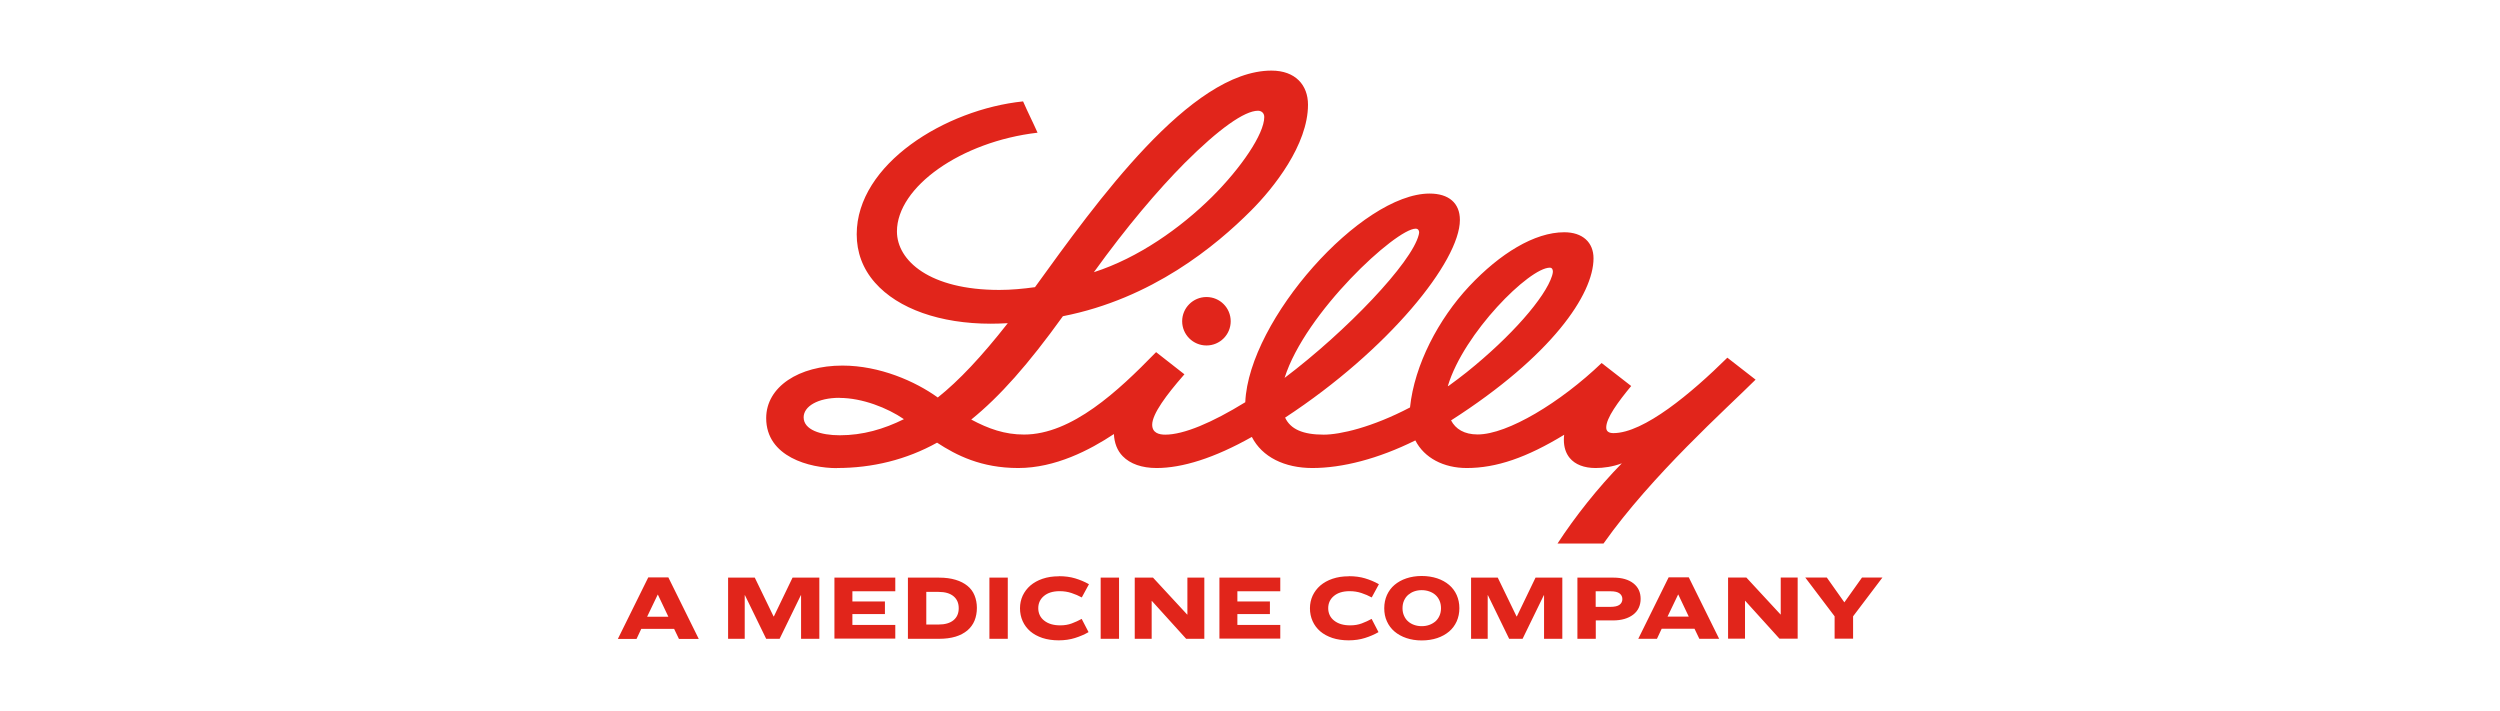
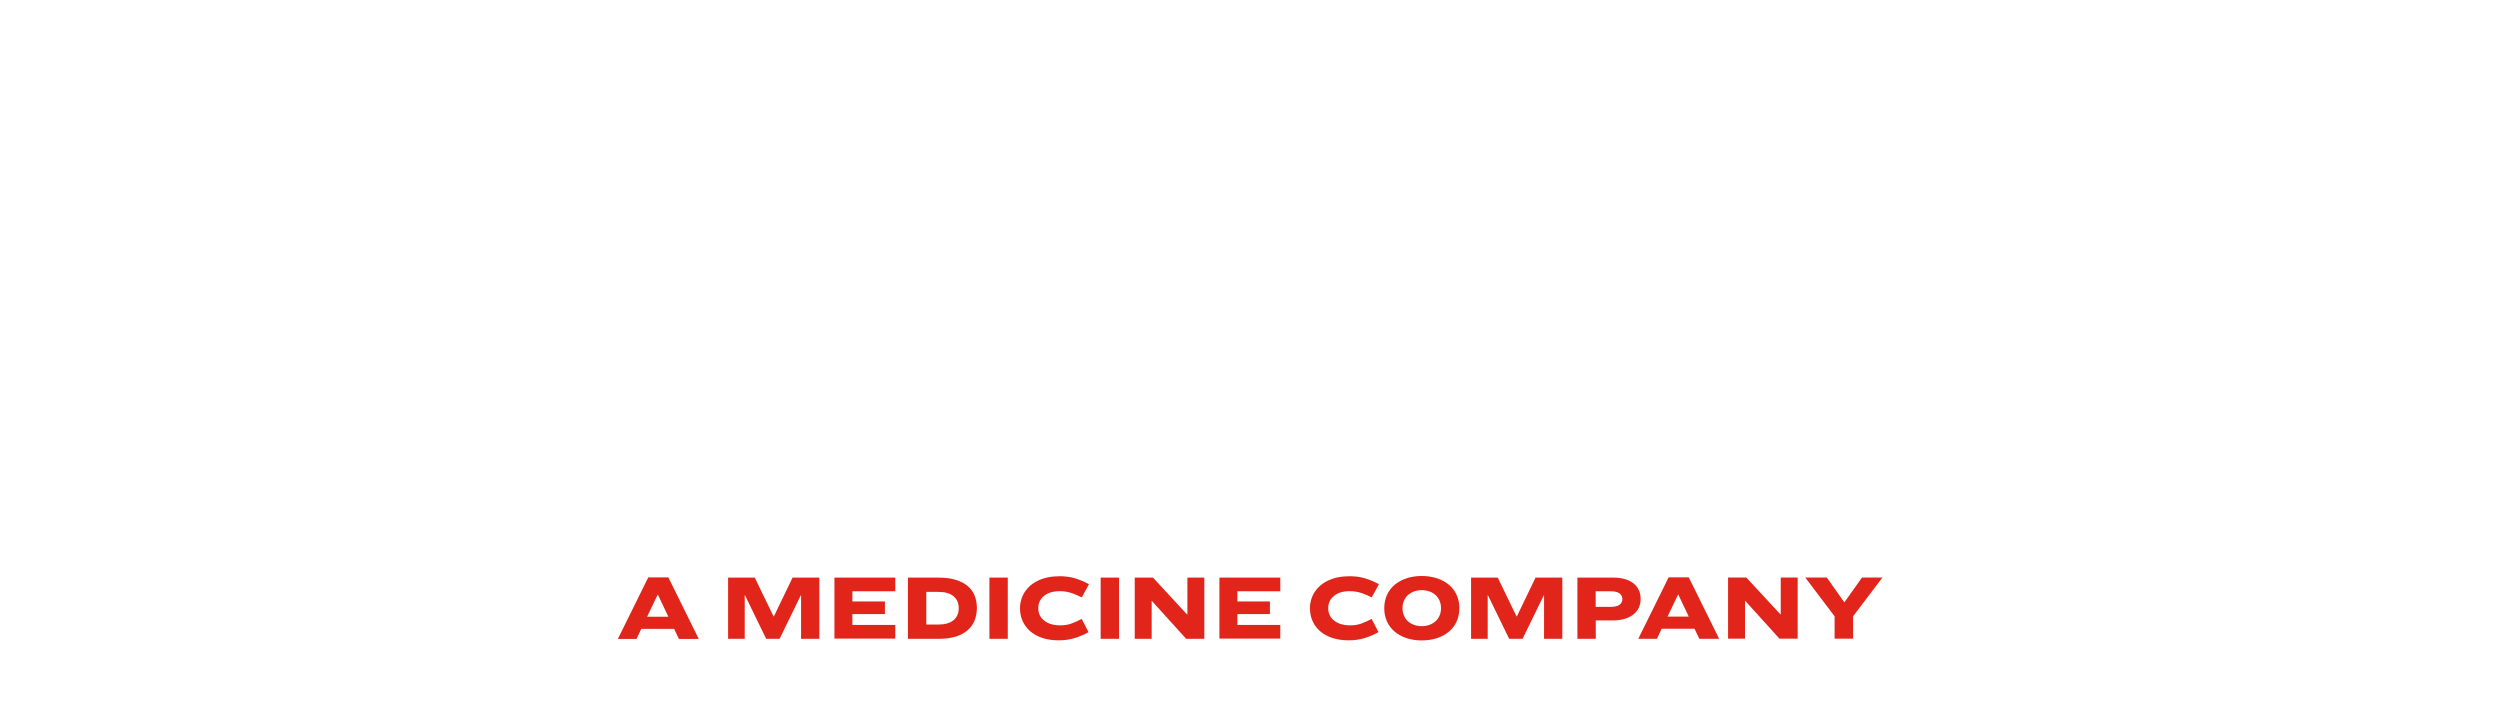
<svg xmlns="http://www.w3.org/2000/svg" id="_图层_1" data-name="图层 1" width="8.58cm" height="2.44cm" viewBox="0 0 243.28 69.27">
  <defs>
    <style>
      .cls-1 {
        fill: #e1251b;
        stroke-width: 0px;
      }
    </style>
  </defs>
  <path class="cls-1" d="m63.01,56.26h1.96l2.96,5.99h-1.93l-.47-.98h-3.2l-.46.98h-1.82l2.96-5.99Zm.92,1.68l-1.03,2.15h2.07l-1.02-2.15h-.02Zm6.86-1.66h2.6l1.83,3.78h.03l1.82-3.78h2.61v5.96h-1.78v-4.25h-.02l-2.07,4.25h-1.31l-2.07-4.25h-.02v4.25h-1.62v-5.96Zm10.36,0h5.93v1.33h-4.18v.99h3.17v1.23h-3.17v1.06h4.18v1.33h-5.93v-5.96Zm7.16,0h3.03c.61,0,1.15.07,1.61.21.47.14.85.34,1.16.59.31.25.54.56.69.93s.23.77.23,1.22-.08.87-.23,1.24-.39.69-.69.95c-.31.26-.7.47-1.16.61-.47.14-1,.21-1.61.21h-3.03v-5.96Zm1.79,1.4v3.17h1.19c.63,0,1.12-.14,1.46-.42s.51-.67.51-1.17-.17-.89-.51-1.17-.82-.42-1.46-.42h-1.19Zm6.15-1.4h1.79v5.96h-1.79v-5.96Zm6.77-.14c.59,0,1.12.07,1.58.21.47.14.92.33,1.35.57l-.7,1.29c-.31-.17-.64-.31-1-.43-.36-.12-.74-.18-1.16-.18-.65,0-1.16.16-1.53.47-.37.31-.55.71-.55,1.19s.19.91.58,1.21c.39.31.91.46,1.56.46.41,0,.79-.06,1.13-.19s.66-.27.96-.44l.67,1.29c-.4.23-.84.42-1.32.57-.47.15-1.01.23-1.59.23s-1.12-.08-1.58-.23c-.47-.16-.86-.37-1.19-.65-.32-.28-.57-.61-.74-.99s-.26-.8-.26-1.25.09-.85.26-1.23c.18-.38.43-.71.75-.99.33-.28.72-.5,1.19-.66.47-.16.99-.24,1.57-.24Zm4.07.14h1.79v5.96h-1.79v-5.96Zm3.32,0h1.78l3.33,3.6h.02v-3.6h1.65v5.96h-1.77l-3.34-3.69h-.02v3.69h-1.65v-5.96Zm8.25,0h5.93v1.33h-4.18v.99h3.17v1.23h-3.17v1.06h4.18v1.33h-5.93v-5.96Zm12.61-.14c.59,0,1.12.07,1.58.21.47.14.92.33,1.35.57l-.7,1.29c-.31-.17-.64-.31-1-.43-.36-.12-.74-.18-1.16-.18-.65,0-1.16.16-1.53.47-.37.31-.55.71-.55,1.19s.19.91.58,1.21c.39.31.91.46,1.56.46.41,0,.79-.06,1.13-.19s.66-.27.96-.44l.67,1.29c-.4.23-.84.42-1.32.57-.47.15-1.01.23-1.59.23s-1.12-.08-1.58-.23c-.47-.16-.86-.37-1.19-.65-.32-.28-.57-.61-.74-.99s-.26-.8-.26-1.25.09-.85.26-1.23c.18-.38.43-.71.75-.99.33-.28.72-.5,1.19-.66.47-.16.99-.24,1.57-.24Zm7.1-.02c.55,0,1.05.08,1.51.23.45.15.84.37,1.16.64.32.27.57.61.74.99.17.39.26.81.26,1.28s-.09.89-.26,1.28c-.18.39-.42.72-.74.99-.32.27-.71.49-1.16.64s-.96.23-1.51.23-1.04-.08-1.49-.23-.84-.37-1.16-.64-.57-.61-.74-.99c-.18-.39-.26-.81-.26-1.28s.09-.89.26-1.28c.18-.39.42-.72.74-.99s.71-.49,1.16-.64c.45-.15.95-.23,1.49-.23Zm0,1.38c-.26,0-.5.04-.73.12-.23.08-.42.2-.59.34-.17.15-.3.33-.4.55s-.15.47-.15.75.05.52.15.74.23.41.4.55c.17.15.36.26.59.34.23.08.47.12.73.12s.51-.04.73-.12c.23-.08.43-.2.6-.34.17-.15.3-.33.4-.55s.15-.47.15-.74-.05-.53-.15-.75-.23-.4-.4-.55c-.17-.15-.37-.26-.6-.34-.23-.08-.47-.12-.73-.12Zm4.81-1.22h2.6l1.83,3.78h.03l1.82-3.78h2.61v5.96h-1.78v-4.25h-.02l-2.07,4.25h-1.31l-2.07-4.25h-.02v4.25h-1.62v-5.96Zm10.36,0h3.51c.83,0,1.48.19,1.95.56.47.37.7.88.7,1.51s-.24,1.17-.73,1.54c-.49.37-1.14.56-1.96.56h-1.68v1.79h-1.79v-5.96Zm1.78,1.33v1.52h1.41c.43,0,.74-.07.92-.21.18-.14.27-.32.27-.55s-.09-.41-.27-.55c-.18-.14-.47-.21-.88-.21h-1.45Zm7.11-1.36h1.96l2.96,5.99h-1.93l-.47-.98h-3.2l-.46.98h-1.82l2.96-5.99Zm.92,1.68l-1.03,2.15h2.07l-1.02-2.15h-.02Zm4.87-1.66h1.78l3.33,3.6h.02v-3.6h1.65v5.96h-1.77l-3.34-3.69h-.02v3.69h-1.65v-5.96Zm7.51,0h2.11l1.71,2.42,1.72-2.42h1.99l-2.86,3.78v2.18h-1.8v-2.18l-2.86-3.78Z" />
-   <path class="cls-1" d="m81.38,45.6c3.48,0,6.78-.81,9.77-2.47,1.88,1.23,4.3,2.47,7.91,2.47s6.97-1.75,9.32-3.31c.04.86.32,1.61.86,2.16.73.75,1.87,1.15,3.3,1.15,2.49,0,5.61-.96,9.28-3.03,1,1.96,3.19,3.03,5.9,3.03,2.91,0,6.4-.89,10.03-2.69.87,1.71,2.76,2.69,5.01,2.69,2.88,0,5.83-1.01,9.49-3.24-.02.18-.03.33-.03.49,0,.71.19,1.31.57,1.77.53.64,1.4.98,2.53.98.74,0,1.67-.12,2.55-.46-2.35,2.4-4.56,5.2-6.27,7.82h4.48c4.73-6.69,12.01-13.17,14.82-15.97l-2.75-2.14c-3.49,3.45-8.14,7.35-11.1,7.35-.48,0-.69-.2-.7-.51-.04-.94,1.2-2.59,2.43-4.08l-2.88-2.24c-4.01,3.84-9.16,6.96-12.08,6.96-1.31,0-2.15-.53-2.59-1.37,9.81-6.28,13.88-12.28,13.88-15.79,0-1.55-1.06-2.54-2.85-2.54-2.9,0-6.26,2.07-9.26,5.26-2.98,3.18-5.34,7.65-5.77,11.81-3.7,1.94-6.81,2.65-8.41,2.65-2.04,0-3.24-.54-3.76-1.66h0c10.09-6.61,17.03-15.24,17.03-19.26,0-1.64-1.08-2.57-2.95-2.57-6.65,0-17.6,12.28-17.96,20.31v.02c-3.25,2-6,3.16-7.8,3.16-.59,0-1.27-.16-1.27-.97,0-1.06,1.44-2.96,3.01-4.76l.13-.15-2.76-2.16-.12.12c-3.54,3.63-8.08,7.91-12.75,7.91-1.88,0-3.46-.56-5.14-1.46,2.78-2.25,5.55-5.37,8.93-10.07,8.68-1.7,14.9-6.85,18.34-10.3,2.19-2.19,5.54-6.4,5.54-10.31,0-1.9-1.22-3.32-3.56-3.32-7.89,0-17.06,12.83-23.04,21.1-1.15.16-2.32.27-3.48.27-6.78,0-9.97-2.85-9.97-5.7,0-4.32,6.22-8.75,13.7-9.62-.46-1.04-.91-1.91-1.41-3.05-7.56.78-16.21,6.1-16.21,12.95,0,1.73.57,3.34,1.79,4.72,2.24,2.54,6.35,3.99,11.27,3.99.54,0,1.09-.02,1.66-.05-2.57,3.27-4.75,5.59-6.82,7.24-2.19-1.58-5.67-3.11-9.29-3.11-4.25,0-7.43,2.07-7.43,5.12,0,3.78,4.25,4.87,6.88,4.87Zm59.54-8c1.55-5.16,7.94-11.52,9.93-11.52.2,0,.3.15.3.37,0,.16-.06.35-.08.42-.66,2.11-3.97,5.91-8.31,9.39-.56.44-1.17.91-1.73,1.31l-.11.06v-.02Zm-3.14-15.32c.23,0,.33.16.34.34,0,.08-.02.17-.04.26-.68,2.73-7.03,9.38-13.07,13.94,2-6.37,10.86-14.54,12.77-14.54Zm-22.51-6.39c3.35-3.35,5.84-5.1,7.15-5.1.34,0,.61.23.61.61,0,1.65-2.27,4.98-5.1,7.79-3.06,3.03-7.17,5.94-11.5,7.33,3.2-4.44,6.24-8.01,8.84-10.63Zm-33.62,22.88c2.2,0,4.67.97,6.27,2.07-1.96.97-4,1.57-6.25,1.57-1.86,0-3.52-.53-3.52-1.75,0-1.06,1.37-1.9,3.5-1.9Zm35.75-9.83c1.31,0,2.36,1.06,2.36,2.36s-1.05,2.36-2.36,2.36-2.37-1.06-2.37-2.36,1.06-2.36,2.37-2.36Z" />
</svg>